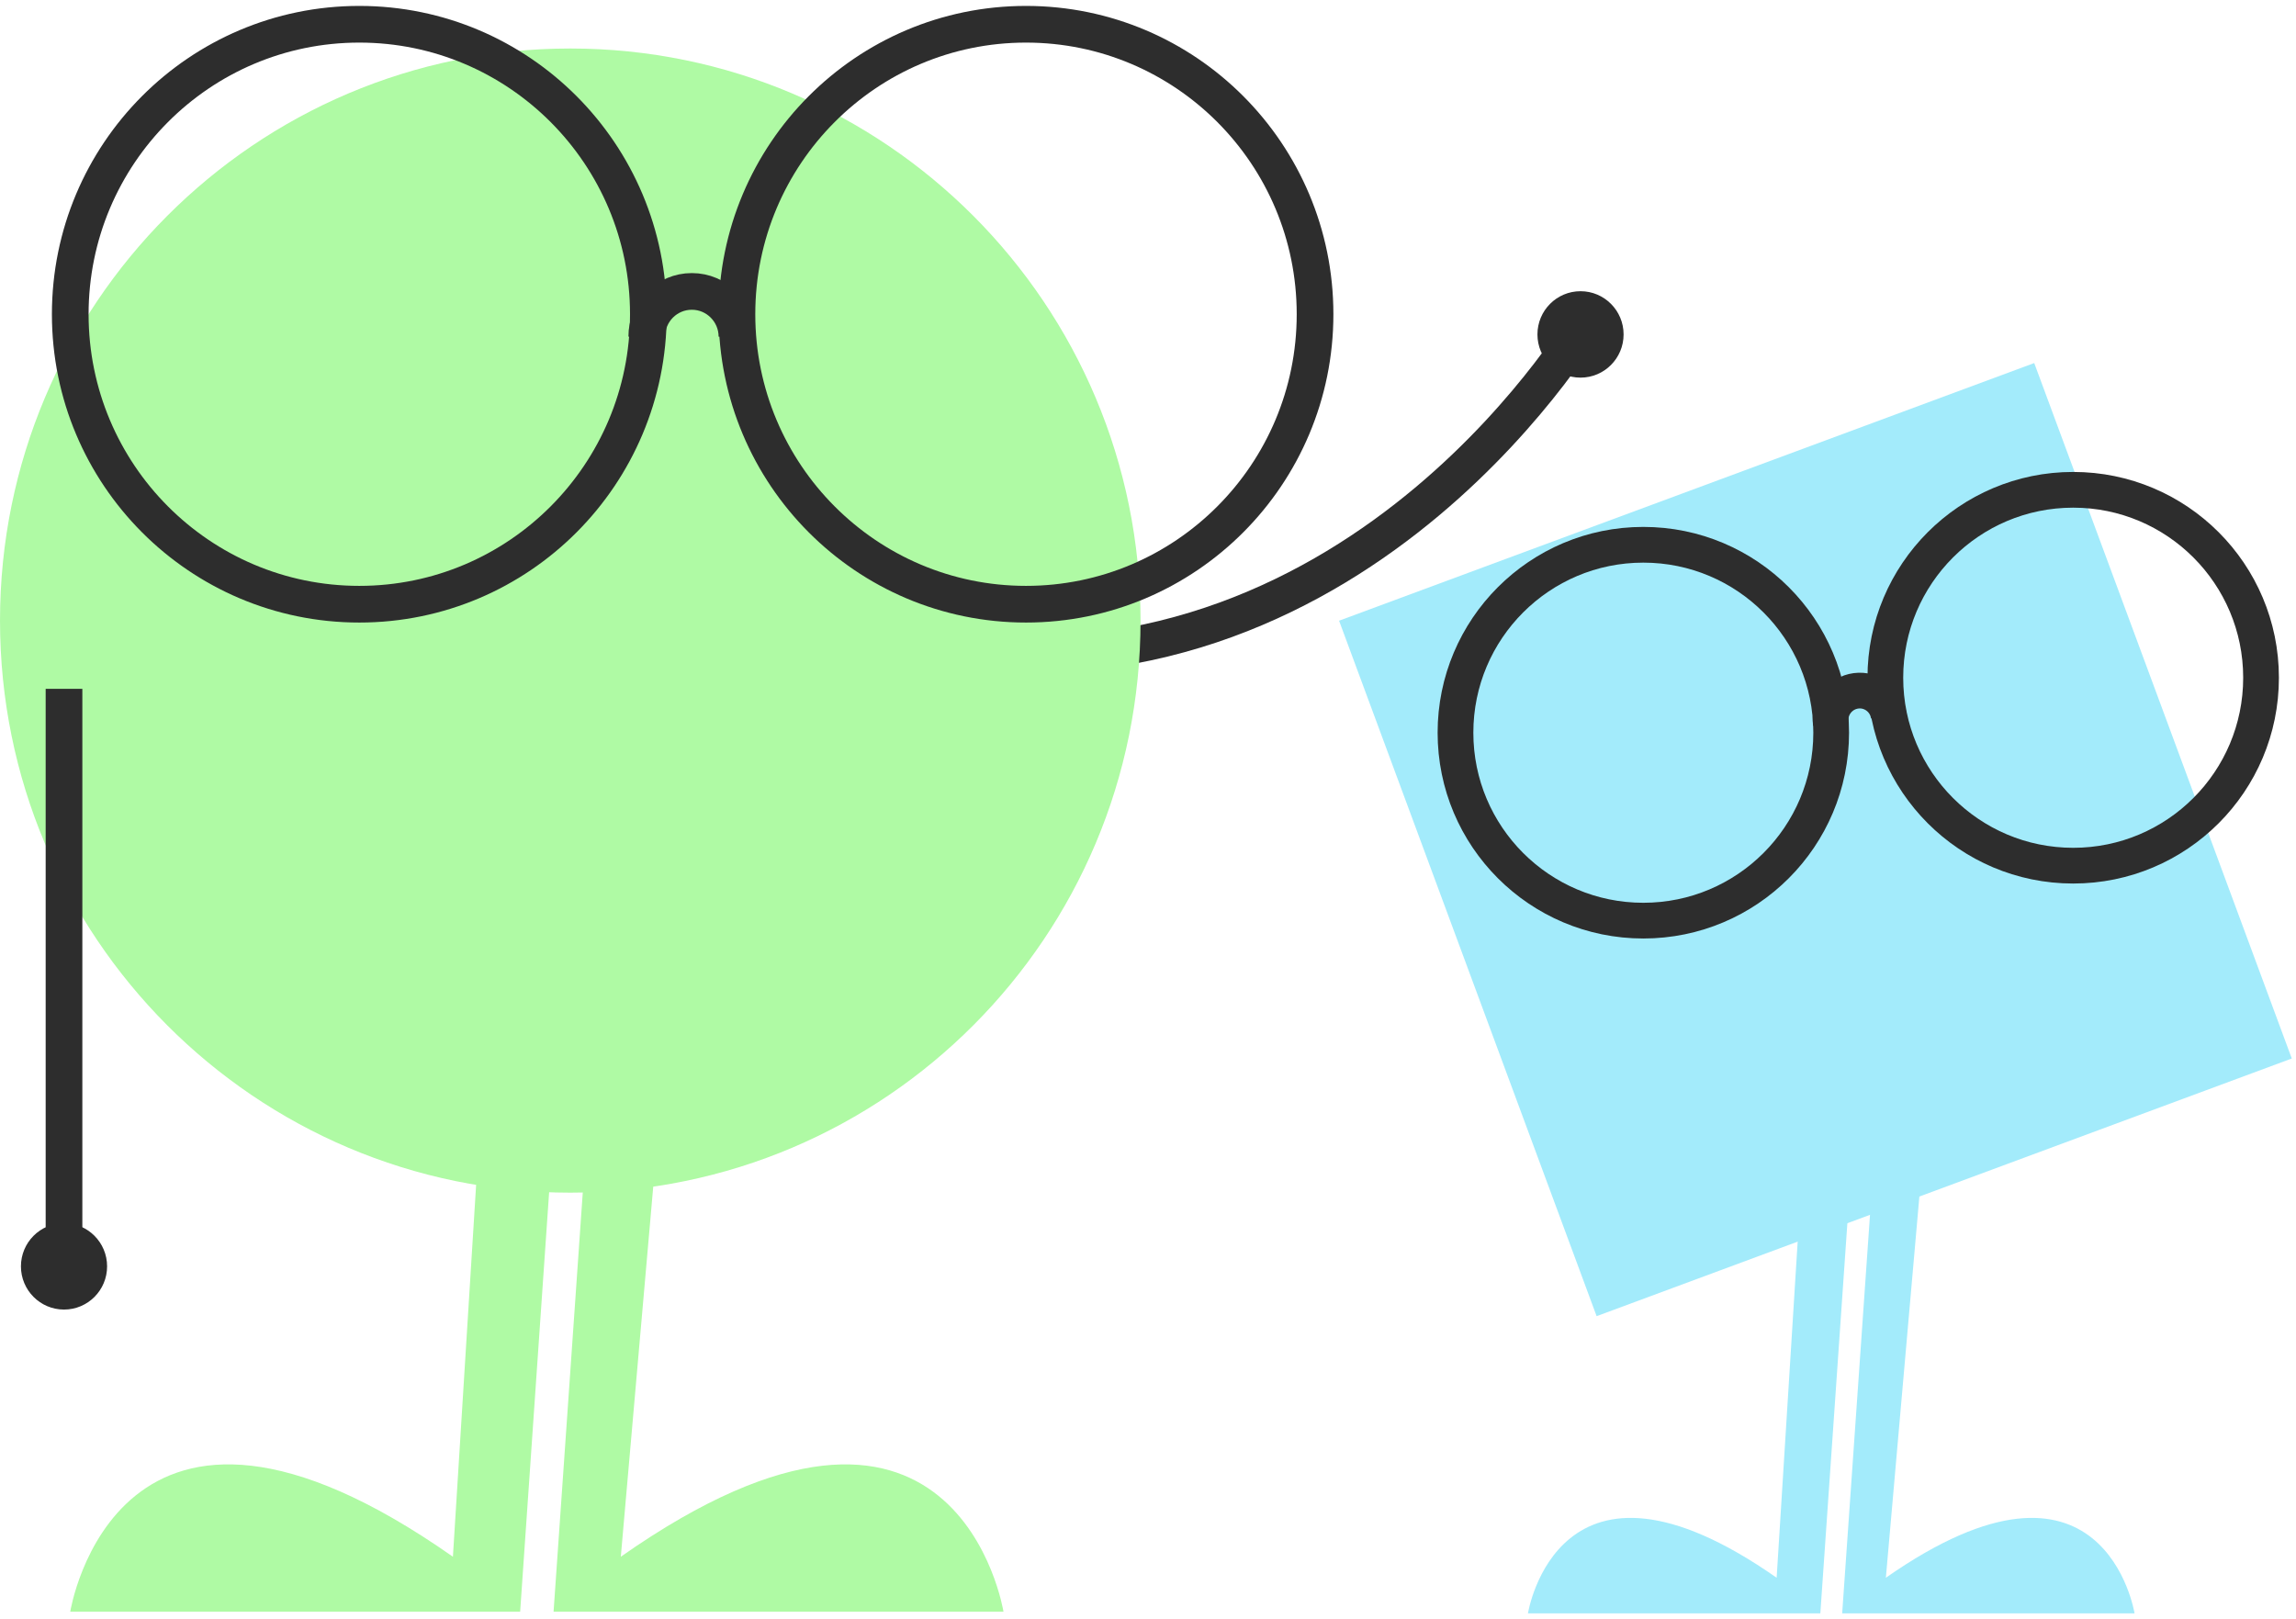
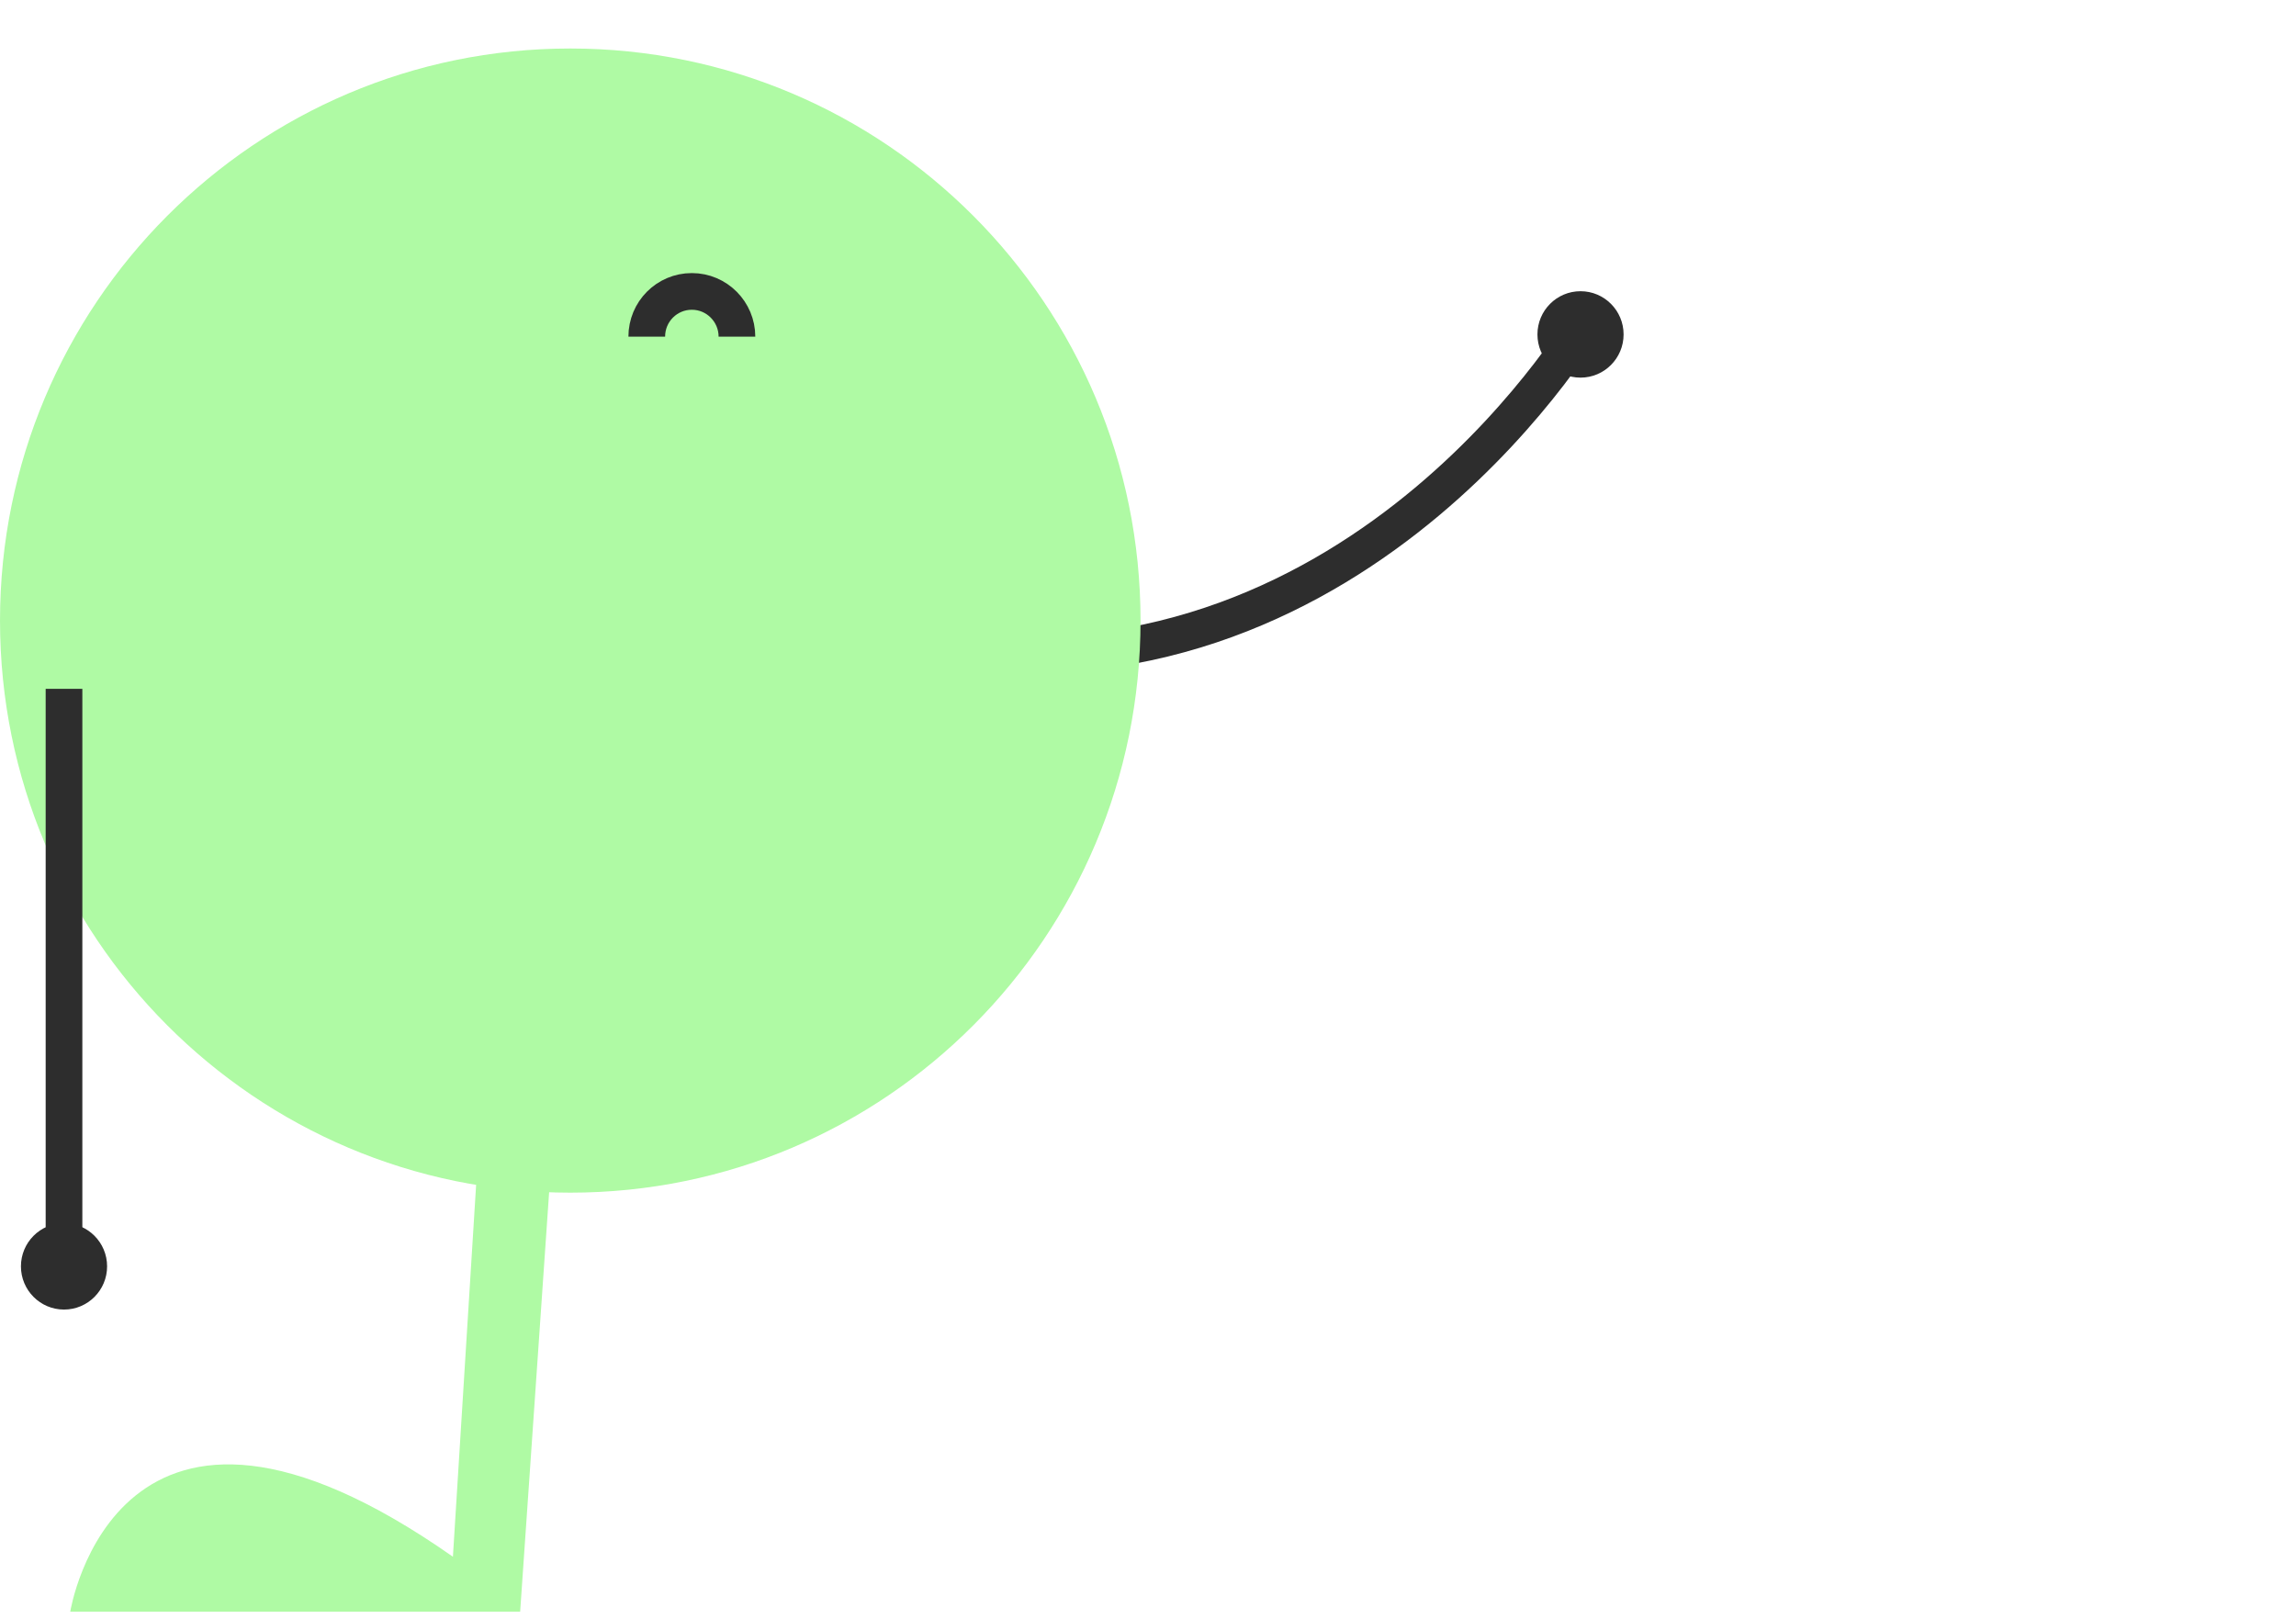
<svg xmlns="http://www.w3.org/2000/svg" width="339" height="239" viewBox="0 0 339 239" fill="none">
  <g clip-path="url(#clip0_15334_8897)">
    <path d="M276.841 168.814L271.994 238.228H315.162C315.162 238.228 310.719 210.381 278.445 232.971L284.084 168.794" fill="#A3EBFB" />
-     <path d="M273.578 168.814L268.769 238.228H225.6C225.6 238.228 230.043 210.381 262.318 232.971L266.335 168.794" fill="#A3EBFB" />
    <path d="M197.711 91.654L300.349 53.607L338.376 156.298L235.739 194.345L197.711 91.654Z" fill="#A3EBFB" />
    <path d="M306.103 127.825C290.785 127.825 278.367 115.401 278.367 100.075C278.367 84.749 290.785 72.325 306.103 72.325C321.421 72.325 333.839 84.749 333.839 100.075C333.839 115.401 321.421 127.825 306.103 127.825Z" stroke="#2D2D2D" stroke-width="5.275" stroke-miterlimit="10" />
    <path d="M242.634 135.942C227.316 135.942 214.899 123.518 214.899 108.192C214.899 92.866 227.316 80.442 242.634 80.442C257.953 80.442 270.37 92.866 270.37 108.192C270.37 123.518 257.953 135.942 242.634 135.942Z" stroke="#2D2D2D" stroke-width="5.275" stroke-miterlimit="10" />
-     <path d="M278.869 105.738C278.56 103.38 276.397 101.699 274.041 102.008C271.684 102.317 270.004 104.481 270.313 106.839" stroke="#2D2D2D" stroke-width="5.275" stroke-miterlimit="10" />
+     <path d="M278.869 105.738C278.56 103.38 276.397 101.699 274.041 102.008" stroke="#2D2D2D" stroke-width="5.275" stroke-miterlimit="10" />
  </g>
  <path d="M234.792 46.432C234.792 46.432 202.1 103.622 139.954 96.108" stroke="#2D2D2D" stroke-width="5.416" stroke-miterlimit="10" />
  <path d="M84.199 176.109C37.698 176.109 0.001 138.289 0.001 91.635C0.001 44.982 37.698 7.162 84.199 7.162C130.701 7.162 168.398 44.982 168.398 91.635C168.398 138.289 130.701 176.109 84.199 176.109Z" fill="#AFFAA4" />
-   <path d="M151.487 89.218C127.916 89.218 108.808 70.048 108.808 46.4C108.808 22.752 127.916 3.582 151.487 3.582C175.057 3.582 194.165 22.752 194.165 46.4C194.165 70.048 175.057 89.218 151.487 89.218Z" stroke="#2D2D2D" stroke-width="5.416" stroke-miterlimit="10" />
-   <path d="M53.051 89.218C29.48 89.218 10.372 70.048 10.372 46.4C10.372 22.752 29.48 3.582 53.051 3.582C76.621 3.582 95.729 22.752 95.729 46.4C95.729 70.048 76.621 89.218 53.051 89.218Z" stroke="#2D2D2D" stroke-width="5.416" stroke-miterlimit="10" />
  <path d="M108.808 49.71C108.808 46.042 105.836 43.031 102.151 43.031C98.465 43.031 95.493 46.013 95.493 49.71" stroke="#2D2D2D" stroke-width="5.416" stroke-miterlimit="10" />
-   <path d="M89.194 130.874L81.734 237.978H148.16C148.16 237.978 141.324 195.011 91.661 229.868L100.339 130.844" fill="#AFFAA4" />
  <path d="M84.199 130.874L76.799 237.978H10.373C10.373 237.978 17.209 195.011 66.872 229.868L73.054 130.844" fill="#AFFAA4" />
  <path d="M233.36 55.762C229.848 55.762 227 52.905 227 49.381C227 45.857 229.848 43 233.36 43C236.873 43 239.72 45.857 239.72 49.381C239.72 52.905 236.873 55.762 233.36 55.762Z" fill="#2D2D2D" />
  <path d="M9.45 101.714V186.187" stroke="#2D2D2D" stroke-width="5.416" stroke-miterlimit="10" />
  <path d="M9.452 193.372C5.94 193.372 3.092 190.515 3.092 186.991C3.092 183.467 5.94 180.61 9.452 180.61C12.965 180.61 15.812 183.467 15.812 186.991C15.812 190.515 12.965 193.372 9.452 193.372Z" fill="#2D2D2D" />
  <defs>
    <clipPath id="clip0_15334_8897">
-       <rect width="140.668" height="184.627" fill="white" transform="matrix(-1 0 0 1 338.378 53.601)" />
-     </clipPath>
+       </clipPath>
  </defs>
</svg>